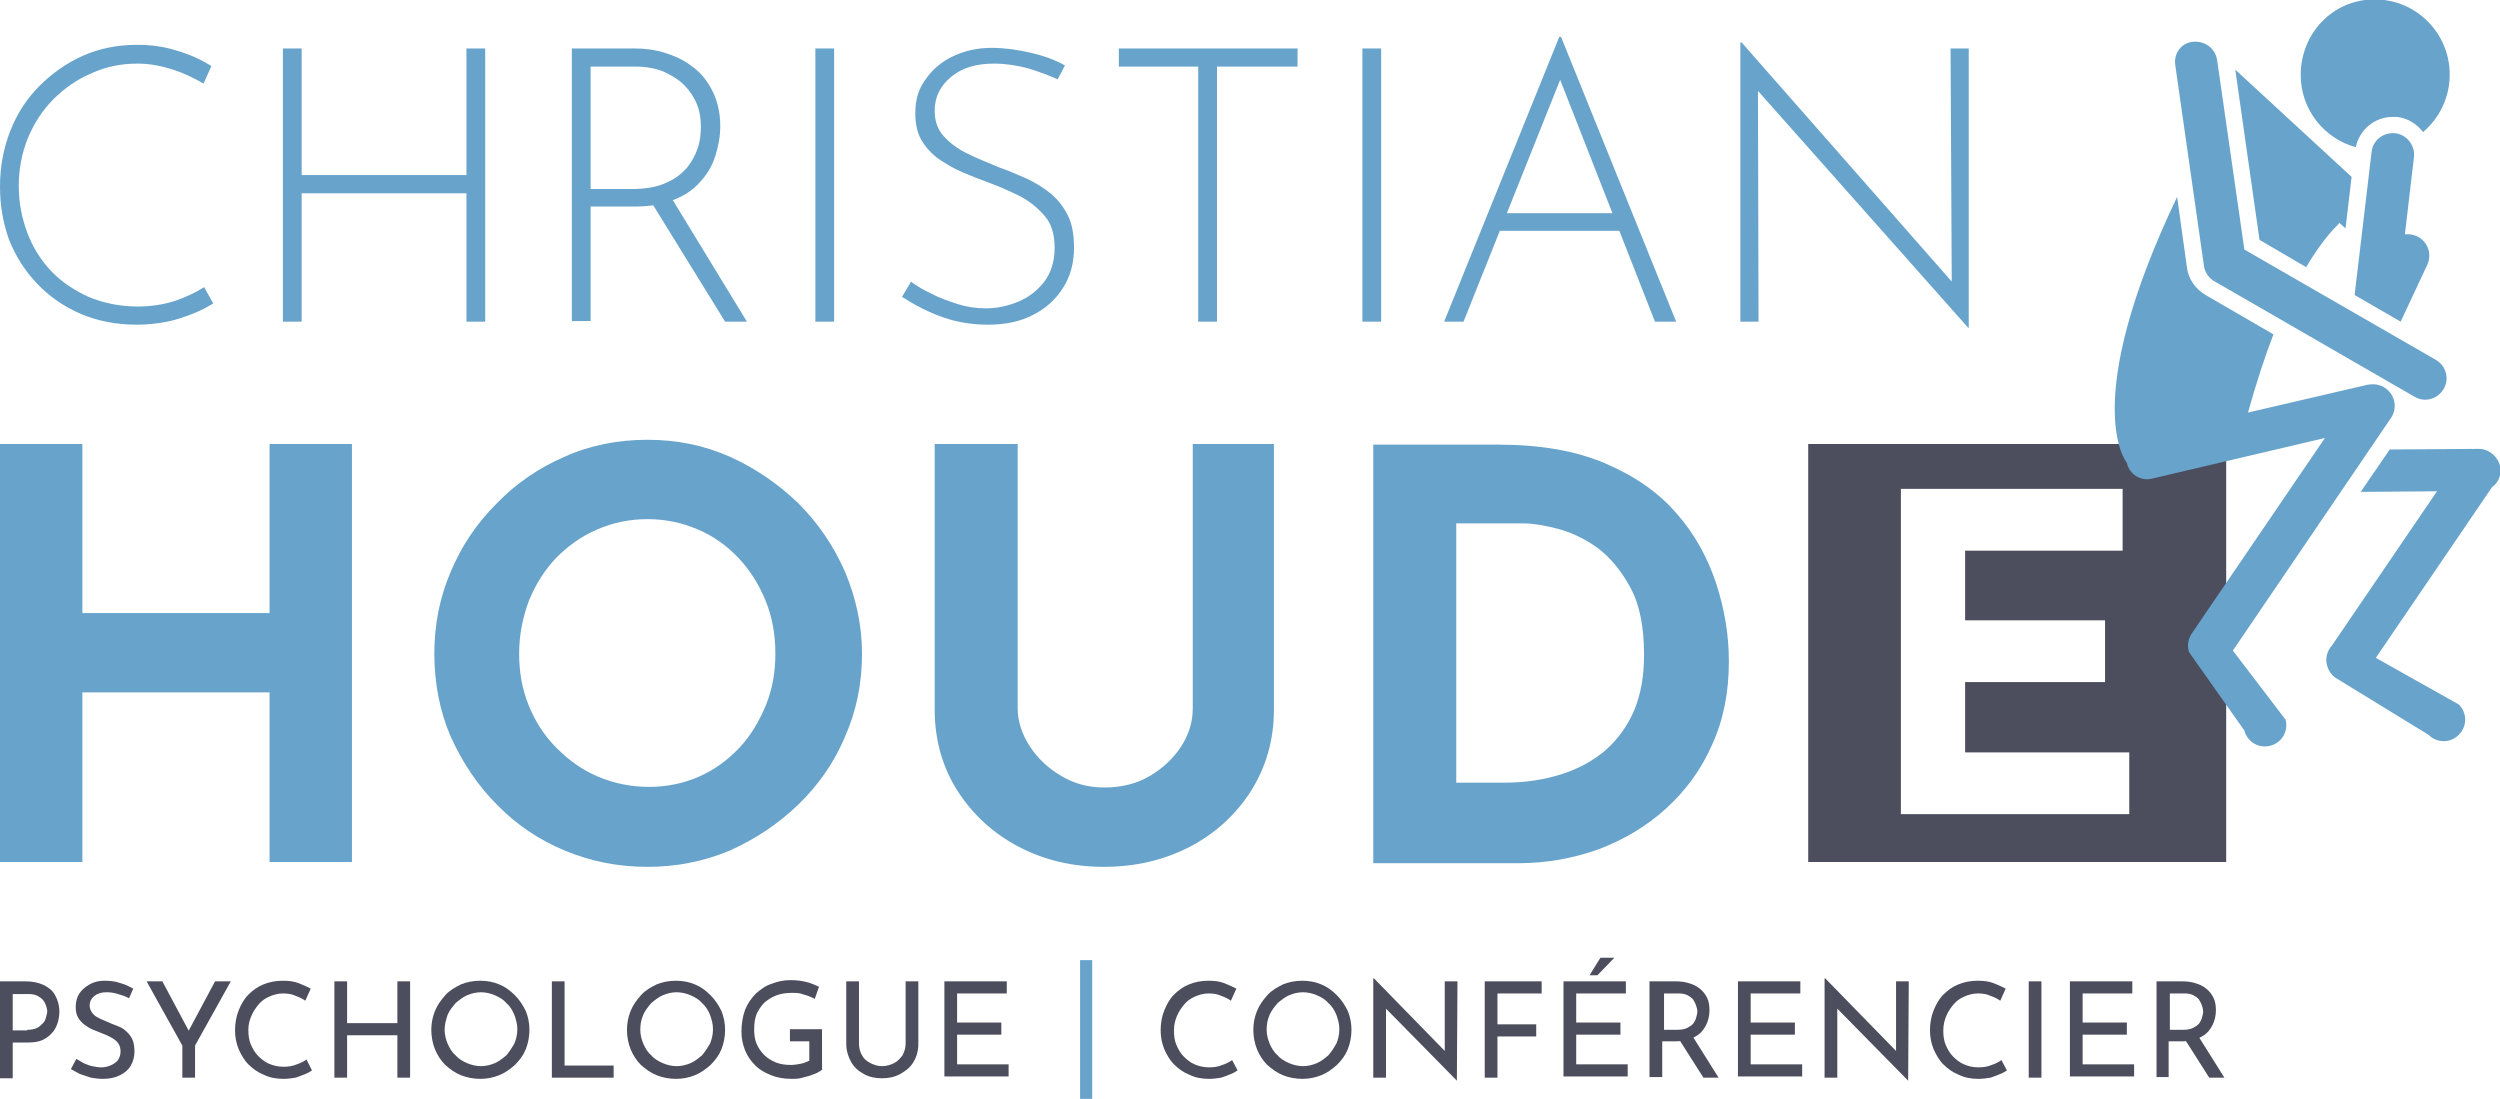
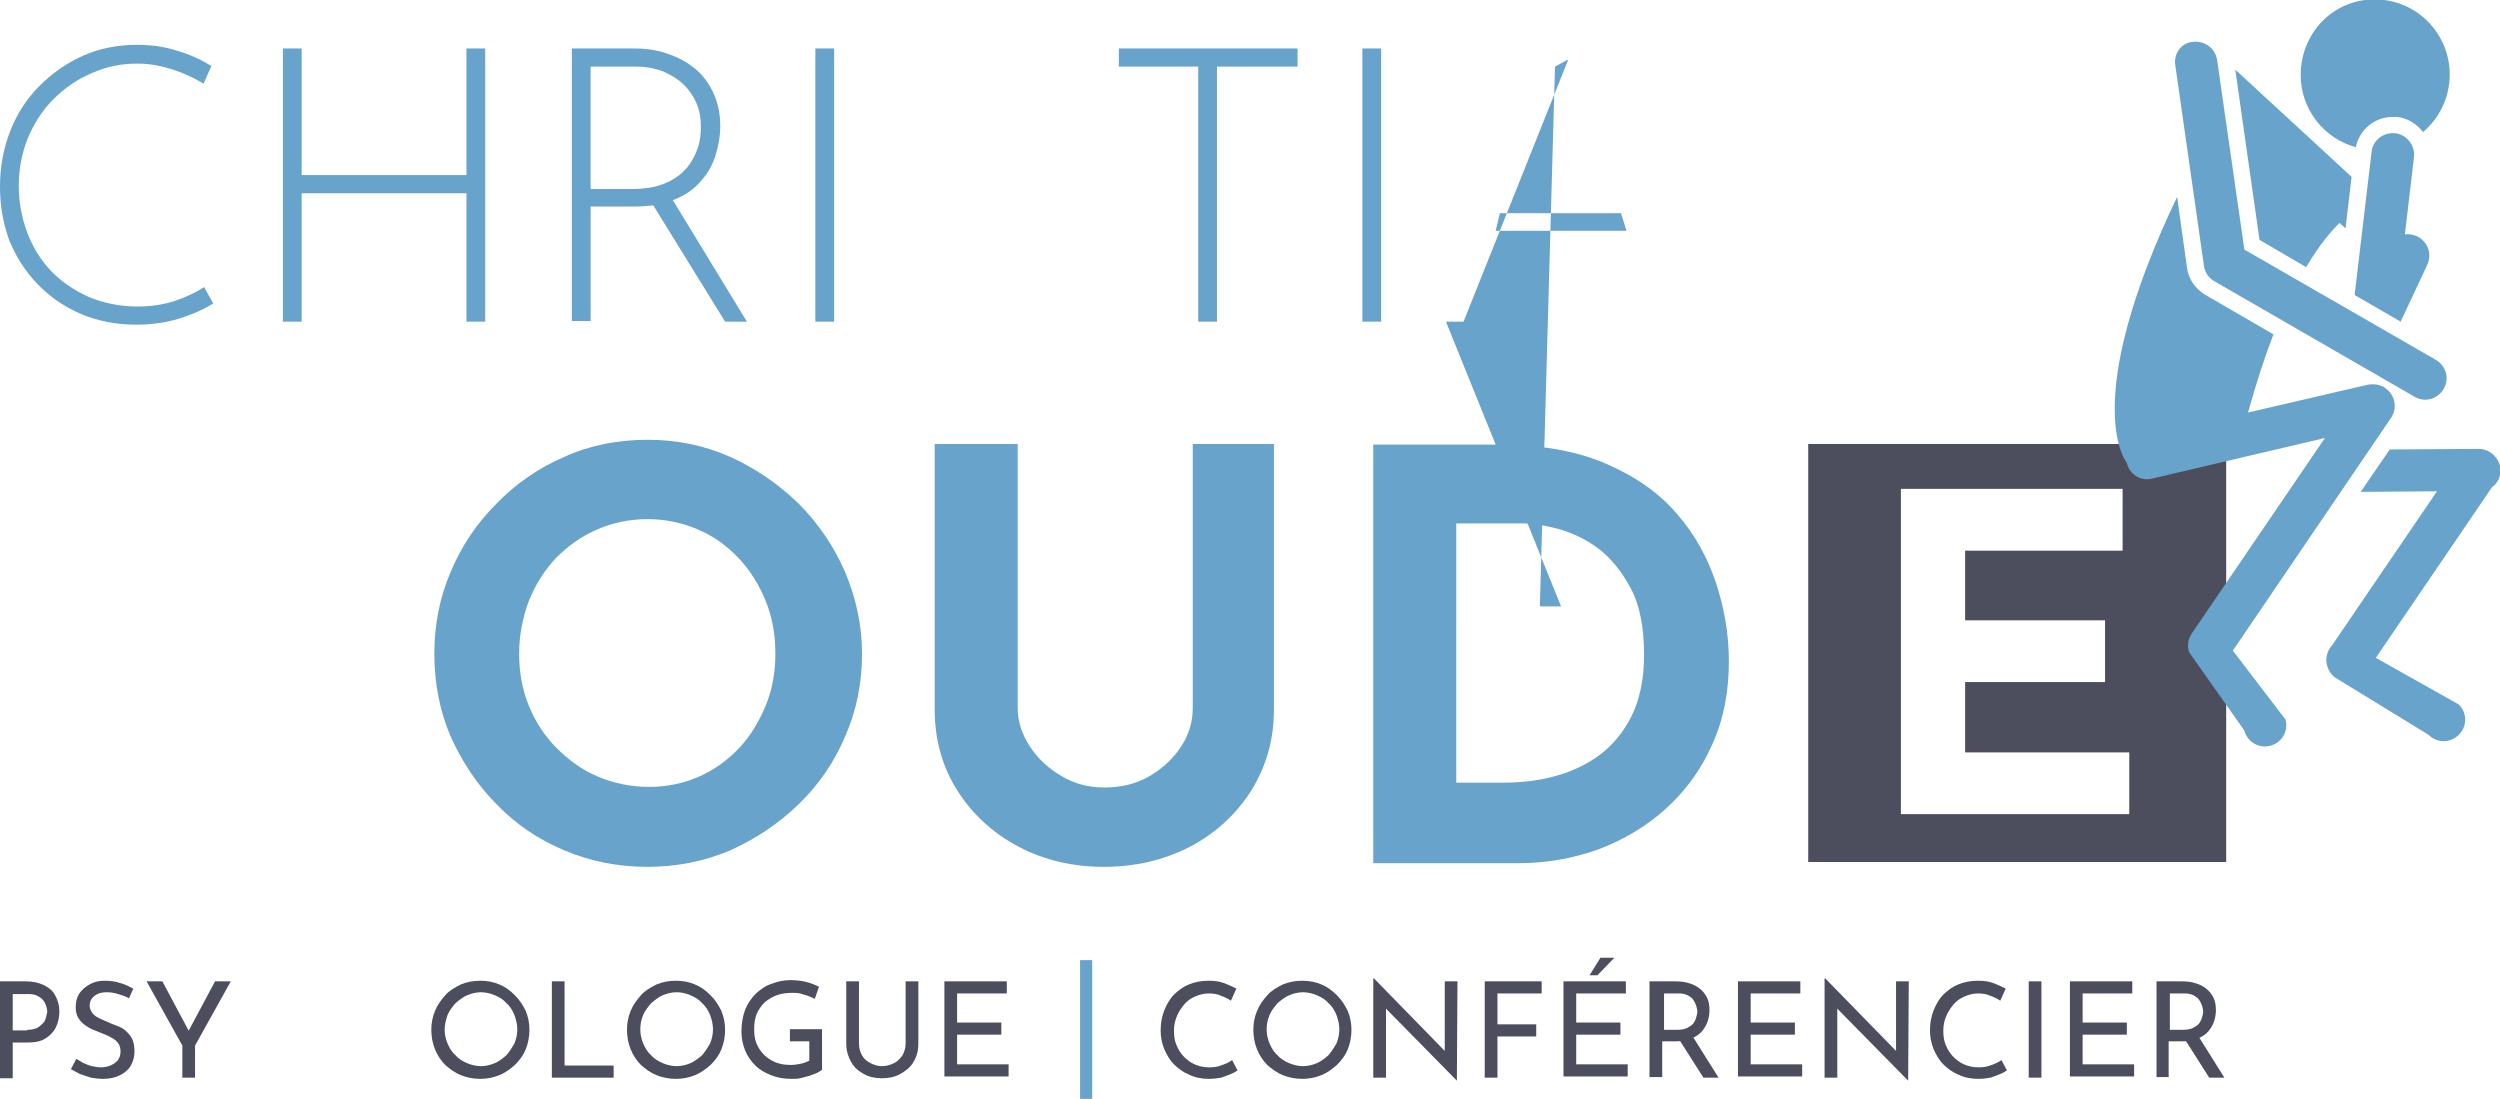
<svg xmlns="http://www.w3.org/2000/svg" version="1.1" id="Layer_1" x="0px" y="0px" viewBox="0 0 412.7 181.4" style="enable-background:new 0 0 412.7 181.4;" xml:space="preserve">
  <style type="text/css">
	.st0{fill:#68A3CB;}
	.st1{fill:#4D4E5D;}
</style>
  <g>
    <g>
      <path class="st0" d="M35.2,50.1c-1,0.6-2.1,1.2-3.4,1.7c-1.3,0.5-2.7,1-4.2,1.3c-1.5,0.3-3.2,0.5-5,0.5c-3.4,0-6.5-0.6-9.3-1.8    s-5.2-2.9-7.2-5c-2-2.1-3.5-4.5-4.6-7.2C0.5,36.8,0,33.9,0,30.8c0-3.3,0.6-6.4,1.7-9.2s2.7-5.3,4.8-7.4c2.1-2.1,4.5-3.8,7.2-5    c2.7-1.2,5.7-1.8,8.9-1.8c2.4,0,4.6,0.3,6.7,1c2.1,0.6,4,1.5,5.6,2.5l-1.3,2.9c-1.5-0.9-3.2-1.7-5-2.3c-1.9-0.6-3.8-1-5.9-1    c-2.7,0-5.2,0.5-7.6,1.6c-2.4,1-4.5,2.5-6.3,4.3c-1.8,1.8-3.2,4-4.2,6.4c-1,2.5-1.5,5.1-1.5,7.9c0,2.7,0.5,5.3,1.4,7.7    c0.9,2.4,2.2,4.5,3.9,6.3s3.8,3.2,6.2,4.3c2.4,1,5.1,1.6,8.1,1.6c2.2,0,4.2-0.3,6.1-0.9c1.8-0.6,3.5-1.4,4.9-2.3L35.2,50.1z" />
      <path class="st0" d="M80.1,8v45.1H77V31.9H49.8v21.2h-3.1V8h3.1v20.9H77V8H80.1z" />
      <path class="st0" d="M104.7,8c1.7,0,3.4,0.2,5,0.7s3.2,1.2,4.6,2.3c1.4,1,2.5,2.4,3.3,4s1.3,3.5,1.3,5.8c0,1.7-0.3,3.3-0.8,4.9    c-0.5,1.6-1.3,3-2.5,4.3c-1.1,1.3-2.6,2.3-4.4,3c-1.8,0.8-4.1,1.1-6.7,1.1h-7v18.9h-3.1V8H104.7z M104.3,31.2c2.2,0,4.1-0.3,5.6-1    c1.5-0.6,2.6-1.5,3.5-2.5c0.8-1,1.4-2.1,1.8-3.3c0.4-1.2,0.5-2.4,0.5-3.5c0-1.4-0.2-2.6-0.7-3.8c-0.5-1.2-1.2-2.2-2.1-3.1    c-0.9-0.9-2.1-1.6-3.4-2.2c-1.3-0.5-2.8-0.8-4.4-0.8h-7.6v20.2H104.3z M110.8,32.6l12.5,20.5h-3.6l-12.6-20.4L110.8,32.6z" />
      <path class="st0" d="M134.6,8h3.1v45.1h-3.1V8z" />
-       <path class="st0" d="M174.6,13.1c-1.3-0.6-2.9-1.2-4.8-1.8c-1.9-0.5-3.8-0.8-5.7-0.8c-3,0-5.3,0.7-7.1,2.2    c-1.8,1.5-2.7,3.3-2.7,5.6c0,1.7,0.5,3.1,1.5,4.2c1,1.1,2.3,2.1,4,2.9c1.6,0.8,3.4,1.5,5.3,2.3c1.5,0.5,3,1.2,4.4,1.8    c1.5,0.7,2.8,1.5,4,2.5s2.1,2.2,2.8,3.6c0.7,1.4,1,3.2,1,5.3c0,2.5-0.6,4.7-1.8,6.6s-2.8,3.4-5,4.5c-2.1,1.1-4.6,1.6-7.4,1.6    c-2.2,0-4.3-0.3-6.1-0.8c-1.8-0.5-3.4-1.2-4.8-1.9c-1.4-0.7-2.5-1.4-3.3-1.9l1.5-2.5c0.9,0.7,2.1,1.4,3.4,2    c1.3,0.7,2.8,1.2,4.3,1.7c1.6,0.5,3.1,0.7,4.7,0.7c1.8,0,3.6-0.4,5.3-1.1c1.7-0.7,3.1-1.8,4.3-3.3c1.1-1.5,1.7-3.3,1.7-5.6    c0-2.2-0.5-3.9-1.6-5.2c-1.1-1.3-2.4-2.4-4.1-3.3c-1.6-0.8-3.4-1.6-5.3-2.3c-1.4-0.5-2.9-1.1-4.3-1.7c-1.4-0.6-2.7-1.4-3.9-2.2    c-1.2-0.9-2.1-1.9-2.8-3.1c-0.7-1.2-1-2.7-1-4.4c0-2.2,0.5-4,1.7-5.6c1.1-1.6,2.6-2.9,4.5-3.8c1.9-0.9,4-1.4,6.4-1.4    c2.1,0,4.3,0.3,6.4,0.8c2.2,0.5,4.1,1.2,5.7,2.1L174.6,13.1z" />
      <path class="st0" d="M184.7,8h29.5v3h-13.3v42.1h-3.1V11h-13.1V8z" />
      <path class="st0" d="M224.9,8h3.1v45.1h-3.1V8z" />
-       <path class="st0" d="M238.4,53.1l19-47h0.3l19,47h-3.5L256.7,11l2.2-1.2l-17.3,43.3H238.4z M247.6,35.2h20l0.9,2.9h-21.6    L247.6,35.2z" />
-       <path class="st0" d="M324.9,54.1l-35.5-40l0.8-0.6l0.1,39.6h-3V7h0.2l35.5,40.4l-0.8,0.3L322,8h3v46.1H324.9z" />
+       <path class="st0" d="M238.4,53.1h0.3l19,47h-3.5L256.7,11l2.2-1.2l-17.3,43.3H238.4z M247.6,35.2h20l0.9,2.9h-21.6    L247.6,35.2z" />
    </g>
-     <path class="st0" d="M58.1,73.3v69H44.5v-28H13.6v28H0v-69h13.6v27.9h30.9V73.3H58.1z" />
    <path class="st0" d="M71.7,107.9c0-4.8,0.9-9.3,2.7-13.5c1.8-4.3,4.3-8,7.6-11.3c3.2-3.3,7-5.9,11.2-7.7c4.2-1.9,8.8-2.8,13.7-2.8   c4.8,0,9.3,0.9,13.6,2.8c4.2,1.9,8,4.5,11.3,7.7c3.3,3.3,5.8,7,7.7,11.3c1.8,4.3,2.8,8.8,2.8,13.5c0,4.9-0.9,9.4-2.8,13.7   c-1.8,4.3-4.4,8-7.7,11.2c-3.3,3.2-7.1,5.7-11.3,7.6c-4.3,1.8-8.8,2.7-13.6,2.7c-4.9,0-9.4-0.9-13.7-2.7c-4.3-1.8-8-4.3-11.2-7.6   c-3.2-3.2-5.7-7-7.6-11.2C72.6,117.4,71.7,112.8,71.7,107.9z M85.7,107.9c0,3.1,0.5,5.9,1.6,8.6c1.1,2.7,2.6,5,4.6,7   c2,2,4.2,3.6,6.8,4.7c2.6,1.1,5.4,1.7,8.5,1.7c2.9,0,5.7-0.6,8.2-1.7c2.5-1.1,4.7-2.7,6.6-4.7c1.9-2,3.3-4.4,4.4-7   c1.1-2.7,1.6-5.5,1.6-8.6c0-3.1-0.5-6-1.6-8.7s-2.6-5.1-4.5-7.1c-1.9-2-4.1-3.6-6.7-4.7c-2.6-1.1-5.3-1.7-8.3-1.7   c-3,0-5.8,0.6-8.3,1.7c-2.6,1.1-4.8,2.7-6.8,4.7c-1.9,2-3.4,4.4-4.5,7.1C86.3,101.9,85.7,104.8,85.7,107.9z" />
    <path class="st0" d="M168,116.9c0,2.2,0.7,4.3,2,6.3c1.3,2,3,3.6,5.2,4.9c2.2,1.3,4.5,1.9,7.1,1.9c2.8,0,5.3-0.6,7.5-1.9   c2.2-1.3,3.9-2.9,5.2-4.9c1.3-2,1.9-4.1,1.9-6.3V73.3h13.4v43.8c0,5.1-1.3,9.5-3.8,13.5c-2.5,3.9-5.9,7-10.1,9.2   c-4.3,2.2-9,3.3-14.2,3.3c-5.1,0-9.8-1.1-14-3.3c-4.2-2.2-7.6-5.3-10.1-9.2c-2.5-3.9-3.8-8.4-3.8-13.5V73.3H168V116.9z" />
    <path class="st0" d="M226.7,142.4v-69h20.6c6.9,0,12.8,1,17.7,3.1c4.9,2.1,8.8,4.8,11.8,8.3c3,3.4,5.1,7.3,6.5,11.5   c1.4,4.3,2.1,8.5,2.1,12.9c0,5.1-0.9,9.7-2.8,13.8c-1.8,4.1-4.4,7.6-7.6,10.5c-3.2,2.9-6.9,5.1-11.1,6.7c-4.2,1.5-8.6,2.3-13.3,2.3   H226.7z M240.3,129.2h8.1c3.4,0,6.6-0.5,9.4-1.4c2.8-0.9,5.2-2.2,7.3-4c2-1.8,3.6-4,4.7-6.6c1.1-2.7,1.6-5.7,1.6-9.1   c0-4.5-0.7-8.2-2.2-11c-1.5-2.8-3.3-5-5.4-6.6c-2.2-1.6-4.4-2.6-6.6-3.2c-2.3-0.6-4.2-0.9-5.7-0.9h-11.1V129.2z" />
    <path class="st1" d="M4.2,162c1.2,0,2.1,0.2,3,0.6c0.8,0.4,1.5,0.9,1.9,1.7c0.4,0.7,0.7,1.6,0.7,2.7c0,0.6-0.1,1.3-0.3,1.9   c-0.2,0.6-0.5,1.2-0.9,1.6c-0.4,0.5-1,0.9-1.6,1.2c-0.7,0.3-1.5,0.4-2.5,0.4H2.1v5.9H0V162H4.2z M4.5,170c0.6,0,1.2-0.1,1.6-0.3   c0.4-0.2,0.7-0.5,1-0.8s0.4-0.6,0.5-1c0.1-0.4,0.2-0.7,0.2-0.9c0-0.3-0.1-0.7-0.2-1c-0.1-0.3-0.3-0.7-0.5-0.9   c-0.2-0.3-0.6-0.5-0.9-0.7c-0.4-0.2-0.9-0.3-1.4-0.3H2.1v6H4.5z" />
    <path class="st1" d="M21.3,164.8c-0.5-0.3-1.1-0.5-1.8-0.7c-0.6-0.2-1.3-0.3-1.9-0.3c-0.9,0-1.5,0.2-2,0.6   c-0.5,0.4-0.8,0.9-0.8,1.6c0,0.5,0.2,0.9,0.5,1.3s0.7,0.6,1.3,0.9c0.5,0.2,1.1,0.5,1.6,0.7c0.5,0.2,1,0.4,1.5,0.6   c0.5,0.2,0.9,0.5,1.3,0.9c0.4,0.4,0.7,0.8,0.9,1.3s0.3,1.2,0.3,1.9c0,0.8-0.2,1.6-0.6,2.3c-0.4,0.7-1,1.2-1.8,1.6   c-0.8,0.4-1.7,0.6-2.8,0.6c-0.7,0-1.4-0.1-2-0.2c-0.6-0.2-1.2-0.4-1.8-0.6c-0.5-0.3-1-0.5-1.5-0.8l0.9-1.7c0.4,0.2,0.8,0.5,1.2,0.7   c0.5,0.2,0.9,0.4,1.4,0.5c0.5,0.1,1,0.2,1.5,0.2c0.5,0,1-0.1,1.5-0.3c0.5-0.2,0.9-0.5,1.2-0.8c0.3-0.4,0.5-0.9,0.5-1.5   c0-0.5-0.1-1-0.4-1.4s-0.7-0.7-1.1-0.9c-0.5-0.3-1-0.5-1.5-0.7c-0.5-0.2-1-0.4-1.5-0.6s-1-0.5-1.4-0.8c-0.4-0.3-0.8-0.7-1.1-1.2   c-0.3-0.5-0.4-1.1-0.4-1.8c0-0.8,0.2-1.6,0.6-2.2c0.4-0.6,1-1.1,1.7-1.5c0.7-0.4,1.5-0.6,2.4-0.6c1,0,1.9,0.1,2.7,0.4   c0.8,0.2,1.5,0.6,2.1,0.9L21.3,164.8z" />
    <path class="st1" d="M30.1,172.6L24.2,162h2.6l4.7,8.8l-0.7,0l4.7-8.8h2.6l-5.9,10.6v5.3h-2.1V172.6z" />
-     <path class="st1" d="M51.5,176.7c-0.3,0.2-0.6,0.4-1.1,0.6c-0.5,0.2-1,0.4-1.6,0.6c-0.6,0.1-1.3,0.2-2,0.2c-1.2,0-2.3-0.2-3.3-0.7   c-1-0.4-1.8-1-2.5-1.7c-0.7-0.7-1.2-1.6-1.6-2.5c-0.4-1-0.6-2-0.6-3.1c0-1.2,0.2-2.3,0.6-3.3c0.4-1,0.9-1.9,1.6-2.6   c0.7-0.7,1.5-1.3,2.5-1.7c1-0.4,2-0.6,3.2-0.6c1,0,1.8,0.1,2.6,0.4c0.8,0.3,1.4,0.6,2,0.9l-0.9,2c-0.4-0.3-1-0.6-1.6-0.8   c-0.6-0.3-1.3-0.4-2.1-0.4c-0.8,0-1.5,0.2-2.2,0.5c-0.7,0.3-1.3,0.7-1.8,1.3c-0.5,0.6-0.9,1.2-1.2,1.9S41,169.1,41,170   c0,0.9,0.1,1.7,0.4,2.4c0.3,0.7,0.7,1.4,1.2,1.9c0.5,0.5,1.1,1,1.8,1.3c0.7,0.3,1.5,0.5,2.4,0.5c0.8,0,1.5-0.1,2.2-0.4   c0.6-0.2,1.2-0.5,1.6-0.8L51.5,176.7z" />
-     <path class="st1" d="M67.7,162v15.9h-2.1v-7h-8.3v7h-2.1V162h2.1v6.9h8.3V162H67.7z" />
    <path class="st1" d="M71.2,170c0-1.1,0.2-2.1,0.6-3.1c0.4-1,1-1.8,1.7-2.6c0.7-0.8,1.6-1.3,2.6-1.8c1-0.4,2-0.6,3.2-0.6   c1.1,0,2.2,0.2,3.1,0.6c1,0.4,1.8,1,2.6,1.8c0.8,0.8,1.3,1.6,1.8,2.6c0.4,1,0.6,2,0.6,3.1c0,1.1-0.2,2.2-0.6,3.2   c-0.4,1-1,1.8-1.8,2.6c-0.8,0.7-1.6,1.3-2.6,1.7c-1,0.4-2,0.6-3.1,0.6c-1.1,0-2.2-0.2-3.2-0.6c-1-0.4-1.8-1-2.6-1.7   c-0.7-0.7-1.3-1.6-1.7-2.6C71.4,172.2,71.2,171.1,71.2,170z M73.4,170c0,0.8,0.2,1.6,0.5,2.3c0.3,0.7,0.7,1.4,1.3,1.9   c0.5,0.6,1.2,1,1.9,1.3c0.7,0.3,1.5,0.5,2.3,0.5c0.8,0,1.6-0.2,2.3-0.5c0.7-0.3,1.3-0.8,1.9-1.3c0.5-0.6,0.9-1.2,1.3-1.9   c0.3-0.7,0.5-1.5,0.5-2.4c0-0.8-0.2-1.6-0.5-2.4c-0.3-0.7-0.7-1.4-1.3-1.9c-0.5-0.6-1.2-1-1.9-1.3c-0.7-0.3-1.5-0.5-2.3-0.5   c-0.8,0-1.6,0.2-2.3,0.5c-0.7,0.3-1.3,0.8-1.9,1.3c-0.5,0.6-1,1.2-1.3,1.9C73.6,168.4,73.4,169.2,73.4,170z" />
    <path class="st1" d="M91.1,162h2.1v13.9h8.1v2H91.1V162z" />
    <path class="st1" d="M103.5,170c0-1.1,0.2-2.1,0.6-3.1c0.4-1,1-1.8,1.7-2.6c0.7-0.8,1.6-1.3,2.6-1.8c1-0.4,2-0.6,3.2-0.6   c1.1,0,2.2,0.2,3.1,0.6c1,0.4,1.8,1,2.6,1.8c0.8,0.8,1.3,1.6,1.8,2.6c0.4,1,0.6,2,0.6,3.1c0,1.1-0.2,2.2-0.6,3.2   c-0.4,1-1,1.8-1.8,2.6c-0.8,0.7-1.6,1.3-2.6,1.7c-1,0.4-2,0.6-3.1,0.6c-1.1,0-2.2-0.2-3.2-0.6c-1-0.4-1.8-1-2.6-1.7   c-0.7-0.7-1.3-1.6-1.7-2.6C103.7,172.2,103.5,171.1,103.5,170z M105.7,170c0,0.8,0.2,1.6,0.5,2.3c0.3,0.7,0.7,1.4,1.3,1.9   c0.5,0.6,1.2,1,1.9,1.3c0.7,0.3,1.5,0.5,2.3,0.5c0.8,0,1.6-0.2,2.3-0.5c0.7-0.3,1.3-0.8,1.9-1.3c0.5-0.6,0.9-1.2,1.3-1.9   c0.3-0.7,0.5-1.5,0.5-2.4c0-0.8-0.2-1.6-0.5-2.4c-0.3-0.7-0.7-1.4-1.3-1.9c-0.5-0.6-1.2-1-1.9-1.3c-0.7-0.3-1.5-0.5-2.3-0.5   c-0.8,0-1.6,0.2-2.3,0.5c-0.7,0.3-1.3,0.8-1.9,1.3c-0.5,0.6-1,1.2-1.3,1.9C105.8,168.4,105.7,169.2,105.7,170z" />
    <path class="st1" d="M135.8,176.5c-0.2,0.2-0.5,0.4-0.9,0.6c-0.4,0.2-0.8,0.3-1.3,0.5c-0.5,0.1-1,0.3-1.5,0.4   c-0.5,0.1-1,0.1-1.4,0.1c-1.3,0-2.4-0.2-3.4-0.6c-1-0.4-1.9-0.9-2.6-1.6c-0.7-0.7-1.3-1.5-1.7-2.5c-0.4-1-0.6-2-0.6-3.1   c0-1.3,0.2-2.5,0.6-3.6c0.4-1,1-1.9,1.8-2.7c0.8-0.7,1.6-1.3,2.6-1.6c1-0.4,2-0.6,3.1-0.6c0.9,0,1.8,0.1,2.6,0.3   c0.8,0.2,1.5,0.5,2.1,0.8l-0.7,2c-0.3-0.2-0.7-0.3-1.1-0.5c-0.4-0.1-0.9-0.3-1.3-0.4c-0.5-0.1-0.9-0.1-1.3-0.1   c-0.9,0-1.8,0.1-2.6,0.4c-0.8,0.3-1.4,0.7-2,1.2c-0.5,0.5-1,1.2-1.3,1.9c-0.3,0.8-0.4,1.6-0.4,2.5c0,0.9,0.1,1.7,0.4,2.4   c0.3,0.7,0.7,1.3,1.3,1.9c0.5,0.5,1.2,0.9,1.9,1.2c0.8,0.3,1.6,0.4,2.5,0.4c0.5,0,1.1-0.1,1.6-0.2c0.5-0.1,1-0.3,1.4-0.5v-3.2h-3.2   v-2h5.3V176.5z" />
    <path class="st1" d="M141.8,172.3c0,0.7,0.2,1.4,0.5,1.9c0.3,0.6,0.8,1,1.4,1.3c0.6,0.3,1.2,0.5,1.9,0.5c0.7,0,1.4-0.2,2-0.5   c0.6-0.3,1-0.8,1.4-1.3c0.3-0.6,0.5-1.2,0.5-1.9V162h2.1v10.3c0,1.2-0.3,2.2-0.8,3c-0.5,0.9-1.3,1.5-2.2,2c-0.9,0.5-1.9,0.7-3,0.7   c-1.1,0-2.1-0.2-3-0.7c-0.9-0.5-1.6-1.1-2.1-2c-0.5-0.9-0.8-1.9-0.8-3V162h2.1V172.3z" />
    <path class="st1" d="M155.9,162h10.3v2h-8.2v4.8h7.3v2h-7.3v4.9h8.5v2h-10.6V162z" />
    <path class="st1" d="M204.3,176.7c-0.3,0.2-0.6,0.4-1.1,0.6c-0.5,0.2-1,0.4-1.6,0.6c-0.6,0.1-1.3,0.2-2,0.2c-1.2,0-2.3-0.2-3.3-0.7   c-1-0.4-1.8-1-2.5-1.7c-0.7-0.7-1.2-1.6-1.6-2.5c-0.4-1-0.6-2-0.6-3.1c0-1.2,0.2-2.3,0.6-3.3c0.4-1,0.9-1.9,1.6-2.6   c0.7-0.7,1.5-1.3,2.5-1.7c1-0.4,2-0.6,3.2-0.6c1,0,1.8,0.1,2.6,0.4c0.8,0.3,1.4,0.6,2,0.9l-0.9,2c-0.4-0.3-1-0.6-1.6-0.8   c-0.6-0.3-1.3-0.4-2.1-0.4c-0.8,0-1.5,0.2-2.2,0.5c-0.7,0.3-1.3,0.7-1.8,1.3c-0.5,0.6-0.9,1.2-1.2,1.9c-0.3,0.7-0.5,1.5-0.5,2.4   c0,0.9,0.1,1.7,0.4,2.4c0.3,0.7,0.7,1.4,1.2,1.9c0.5,0.5,1.1,1,1.8,1.3c0.7,0.3,1.5,0.5,2.4,0.5c0.8,0,1.5-0.1,2.2-0.4   c0.6-0.2,1.2-0.5,1.6-0.8L204.3,176.7z" />
    <path class="st1" d="M206.9,170c0-1.1,0.2-2.1,0.6-3.1c0.4-1,1-1.8,1.7-2.6c0.7-0.8,1.6-1.3,2.6-1.8c1-0.4,2-0.6,3.2-0.6   c1.1,0,2.2,0.2,3.1,0.6c1,0.4,1.8,1,2.6,1.8c0.8,0.8,1.3,1.6,1.8,2.6c0.4,1,0.6,2,0.6,3.1c0,1.1-0.2,2.2-0.6,3.2   c-0.4,1-1,1.8-1.8,2.6c-0.8,0.7-1.6,1.3-2.6,1.7c-1,0.4-2,0.6-3.1,0.6c-1.1,0-2.2-0.2-3.2-0.6c-1-0.4-1.8-1-2.6-1.7   c-0.7-0.7-1.3-1.6-1.7-2.6C207.1,172.2,206.9,171.1,206.9,170z M209.1,170c0,0.8,0.2,1.6,0.5,2.3s0.7,1.4,1.3,1.9   c0.5,0.6,1.2,1,1.9,1.3c0.7,0.3,1.5,0.5,2.3,0.5c0.8,0,1.6-0.2,2.3-0.5c0.7-0.3,1.3-0.8,1.9-1.3c0.5-0.6,0.9-1.2,1.3-1.9   c0.3-0.7,0.5-1.5,0.5-2.4c0-0.8-0.2-1.6-0.5-2.4c-0.3-0.7-0.7-1.4-1.3-1.9c-0.5-0.6-1.2-1-1.9-1.3c-0.7-0.3-1.5-0.5-2.3-0.5   c-0.8,0-1.6,0.2-2.3,0.5c-0.7,0.3-1.3,0.8-1.9,1.3c-0.5,0.6-1,1.2-1.3,1.9C209.2,168.4,209.1,169.2,209.1,170z" />
    <path class="st1" d="M240.5,178.4l-12.3-12.5l0.6,0.2l0,11.8h-2.1v-16.4h0.1L239,174l-0.5-0.1l0-11.9h2.1L240.5,178.4L240.5,178.4z   " />
    <path class="st1" d="M245.1,162h9.4v2h-7.3v5.1h6.4v2h-6.4v6.8h-2.1V162z" />
    <path class="st1" d="M258.1,162h10.3v2h-8.2v4.8h7.3v2h-7.3v4.9h8.5v2h-10.6V162z M266.5,158.1l-2.8,2.9h-1.3l1.8-2.9H266.5z" />
    <path class="st1" d="M276.6,162c0.8,0,1.6,0.1,2.2,0.3c0.7,0.2,1.3,0.5,1.8,0.9c0.5,0.4,0.9,0.9,1.2,1.5s0.4,1.3,0.4,2.1   c0,0.6-0.1,1.2-0.3,1.8c-0.2,0.6-0.5,1.1-0.9,1.6c-0.4,0.5-1,0.9-1.7,1.2c-0.7,0.3-1.5,0.5-2.5,0.5h-2.4v5.9h-2.1V162H276.6z    M276.9,170c0.6,0,1.2-0.1,1.6-0.3c0.4-0.2,0.7-0.4,1-0.7c0.2-0.3,0.4-0.6,0.5-1c0.1-0.4,0.2-0.7,0.2-1c0-0.3-0.1-0.7-0.2-1   c-0.1-0.3-0.3-0.7-0.5-1c-0.2-0.3-0.6-0.5-0.9-0.7c-0.4-0.2-0.9-0.3-1.4-0.3h-2.5v6H276.9z M279.5,171.2l4.2,6.7h-2.5l-4.2-6.6   L279.5,171.2z" />
    <path class="st1" d="M286.9,162h10.3v2h-8.2v4.8h7.3v2h-7.3v4.9h8.5v2h-10.6V162z" />
    <path class="st1" d="M315,178.4l-12.3-12.5l0.6,0.2l0,11.8h-2.1v-16.4h0.1l12.2,12.5l-0.5-0.1l0-11.9h2.1L315,178.4L315,178.4z" />
    <path class="st1" d="M331.3,176.7c-0.3,0.2-0.6,0.4-1.1,0.6c-0.5,0.2-1,0.4-1.6,0.6c-0.6,0.1-1.3,0.2-2,0.2c-1.2,0-2.3-0.2-3.3-0.7   c-1-0.4-1.8-1-2.5-1.7c-0.7-0.7-1.2-1.6-1.6-2.5c-0.4-1-0.6-2-0.6-3.1c0-1.2,0.2-2.3,0.6-3.3c0.4-1,0.9-1.9,1.6-2.6   c0.7-0.7,1.5-1.3,2.5-1.7c1-0.4,2-0.6,3.2-0.6c1,0,1.8,0.1,2.6,0.4c0.8,0.3,1.4,0.6,2,0.9l-0.9,2c-0.4-0.3-1-0.6-1.6-0.8   c-0.6-0.3-1.3-0.4-2.1-0.4c-0.8,0-1.5,0.2-2.2,0.5c-0.7,0.3-1.3,0.7-1.8,1.3c-0.5,0.6-0.9,1.2-1.2,1.9s-0.5,1.5-0.5,2.4   c0,0.9,0.1,1.7,0.4,2.4c0.3,0.7,0.7,1.4,1.2,1.9c0.5,0.5,1.1,1,1.8,1.3c0.7,0.3,1.5,0.5,2.4,0.5c0.8,0,1.5-0.1,2.2-0.4   c0.6-0.2,1.2-0.5,1.6-0.8L331.3,176.7z" />
    <path class="st1" d="M334.9,162h2.1v15.9h-2.1V162z" />
    <path class="st1" d="M341.6,162H352v2h-8.2v4.8h7.3v2h-7.3v4.9h8.5v2h-10.6V162z" />
    <path class="st1" d="M360.2,162c0.8,0,1.6,0.1,2.2,0.3c0.7,0.2,1.3,0.5,1.8,0.9c0.5,0.4,0.9,0.9,1.2,1.5s0.4,1.3,0.4,2.1   c0,0.6-0.1,1.2-0.3,1.8c-0.2,0.6-0.5,1.1-0.9,1.6c-0.4,0.5-1,0.9-1.7,1.2c-0.7,0.3-1.5,0.5-2.5,0.5h-2.4v5.9H356V162H360.2z    M360.4,170c0.6,0,1.2-0.1,1.6-0.3c0.4-0.2,0.7-0.4,1-0.7c0.2-0.3,0.4-0.6,0.5-1c0.1-0.4,0.2-0.7,0.2-1c0-0.3-0.1-0.7-0.2-1   c-0.1-0.3-0.3-0.7-0.5-1s-0.6-0.5-0.9-0.7c-0.4-0.2-0.9-0.3-1.4-0.3h-2.5v6H360.4z M363,171.2l4.2,6.7h-2.5l-4.2-6.6L363,171.2z" />
    <path class="st1" d="M298.5,73.3v69h69v-69H298.5z M351.4,134.4h-37.6V80.7h36.6v10.2h-26v11.5h23.1v10.2h-23.1v11.6h27.1V134.4z" />
    <g>
      <path class="st0" d="M359.1,10.8l4.7,32.9c0.1,1.1,0.7,2.1,1.7,2.7l33.1,19.1c1.7,1,3.8,0.4,4.8-1.3c1-1.7,0.4-3.8-1.3-4.8    l-31.6-18.2L366,9.9c-0.3-1.9-2-3.2-4-3S358.8,8.9,359.1,10.8z" />
      <path class="st0" d="M373,39.6l7.7,4.5c2.3-3.9,4.3-6.1,5.5-7.3l1,0.9l1-8.5L369,11.5L373,39.6z" />
      <path class="st0" d="M379.8,12.4c0,5.7,3.9,10.5,9.1,11.9c0.6-2.9,3.1-5,6.1-5h0c0.2,0,0.5,0,0.7,0c1.8,0.2,3.3,1.2,4.3,2.5    c2.7-2.3,4.4-5.7,4.4-9.5c0-6.8-5.5-12.4-12.4-12.4S379.8,5.5,379.8,12.4z" />
      <path class="st0" d="M395.4,22c-1.9-0.2-3.7,1.1-3.9,3.1l-2.8,23.6l7.6,4.4l4.4-9.4c0.8-1.8,0.1-3.8-1.7-4.7    c-0.7-0.3-1.4-0.4-2-0.3l1.5-12.8C398.7,24,397.3,22.2,395.4,22z" />
      <path class="st0" d="M368.6,107.4L394.7,69c1.1-1.6,0.7-3.8-0.9-4.9c-0.1-0.1-0.3-0.2-0.4-0.3c0,0,0,0-0.1,0    c-0.1,0-0.1-0.1-0.2-0.1c-0.1,0-0.2-0.1-0.3-0.1l0,0c-0.6-0.2-1.2-0.2-1.9-0.1l-19.8,4.6c1.4-5,2.8-9.3,4.2-12.9l-11.2-6.5    c-1.7-1-2.9-2.7-3.1-4.7l-1.6-11.5c-16.4,34.4-8.3,43.9-8.3,43.9c0.4,1.9,2.3,3.1,4.2,2.6l28.5-6.7l-22,32.3    c-0.6,0.9-0.8,2.1-0.4,3.1l9.1,12.9c0.5,1.9,2.4,3,4.3,2.5c1.9-0.5,3-2.4,2.5-4.3L368.6,107.4z" />
      <path class="st0" d="M409.2,74.1l-14.7,0.1l-4.8,7l12.6-0.1L385,106.5c-0.9,1-1.2,2.3-0.8,3.5c0.2,0.7,0.6,1.3,1.2,1.8l15.5,9.5    c1.4,1.4,3.6,1.4,5,0h0c1.4-1.4,1.4-3.6,0-5l-13.7-7.7l19.2-28.2c0.9-0.6,1.4-1.7,1.4-2.8C412.7,75.7,411.1,74.1,409.2,74.1z" />
    </g>
    <rect x="178.3" y="158.5" class="st0" width="2" height="22.9" />
  </g>
</svg>